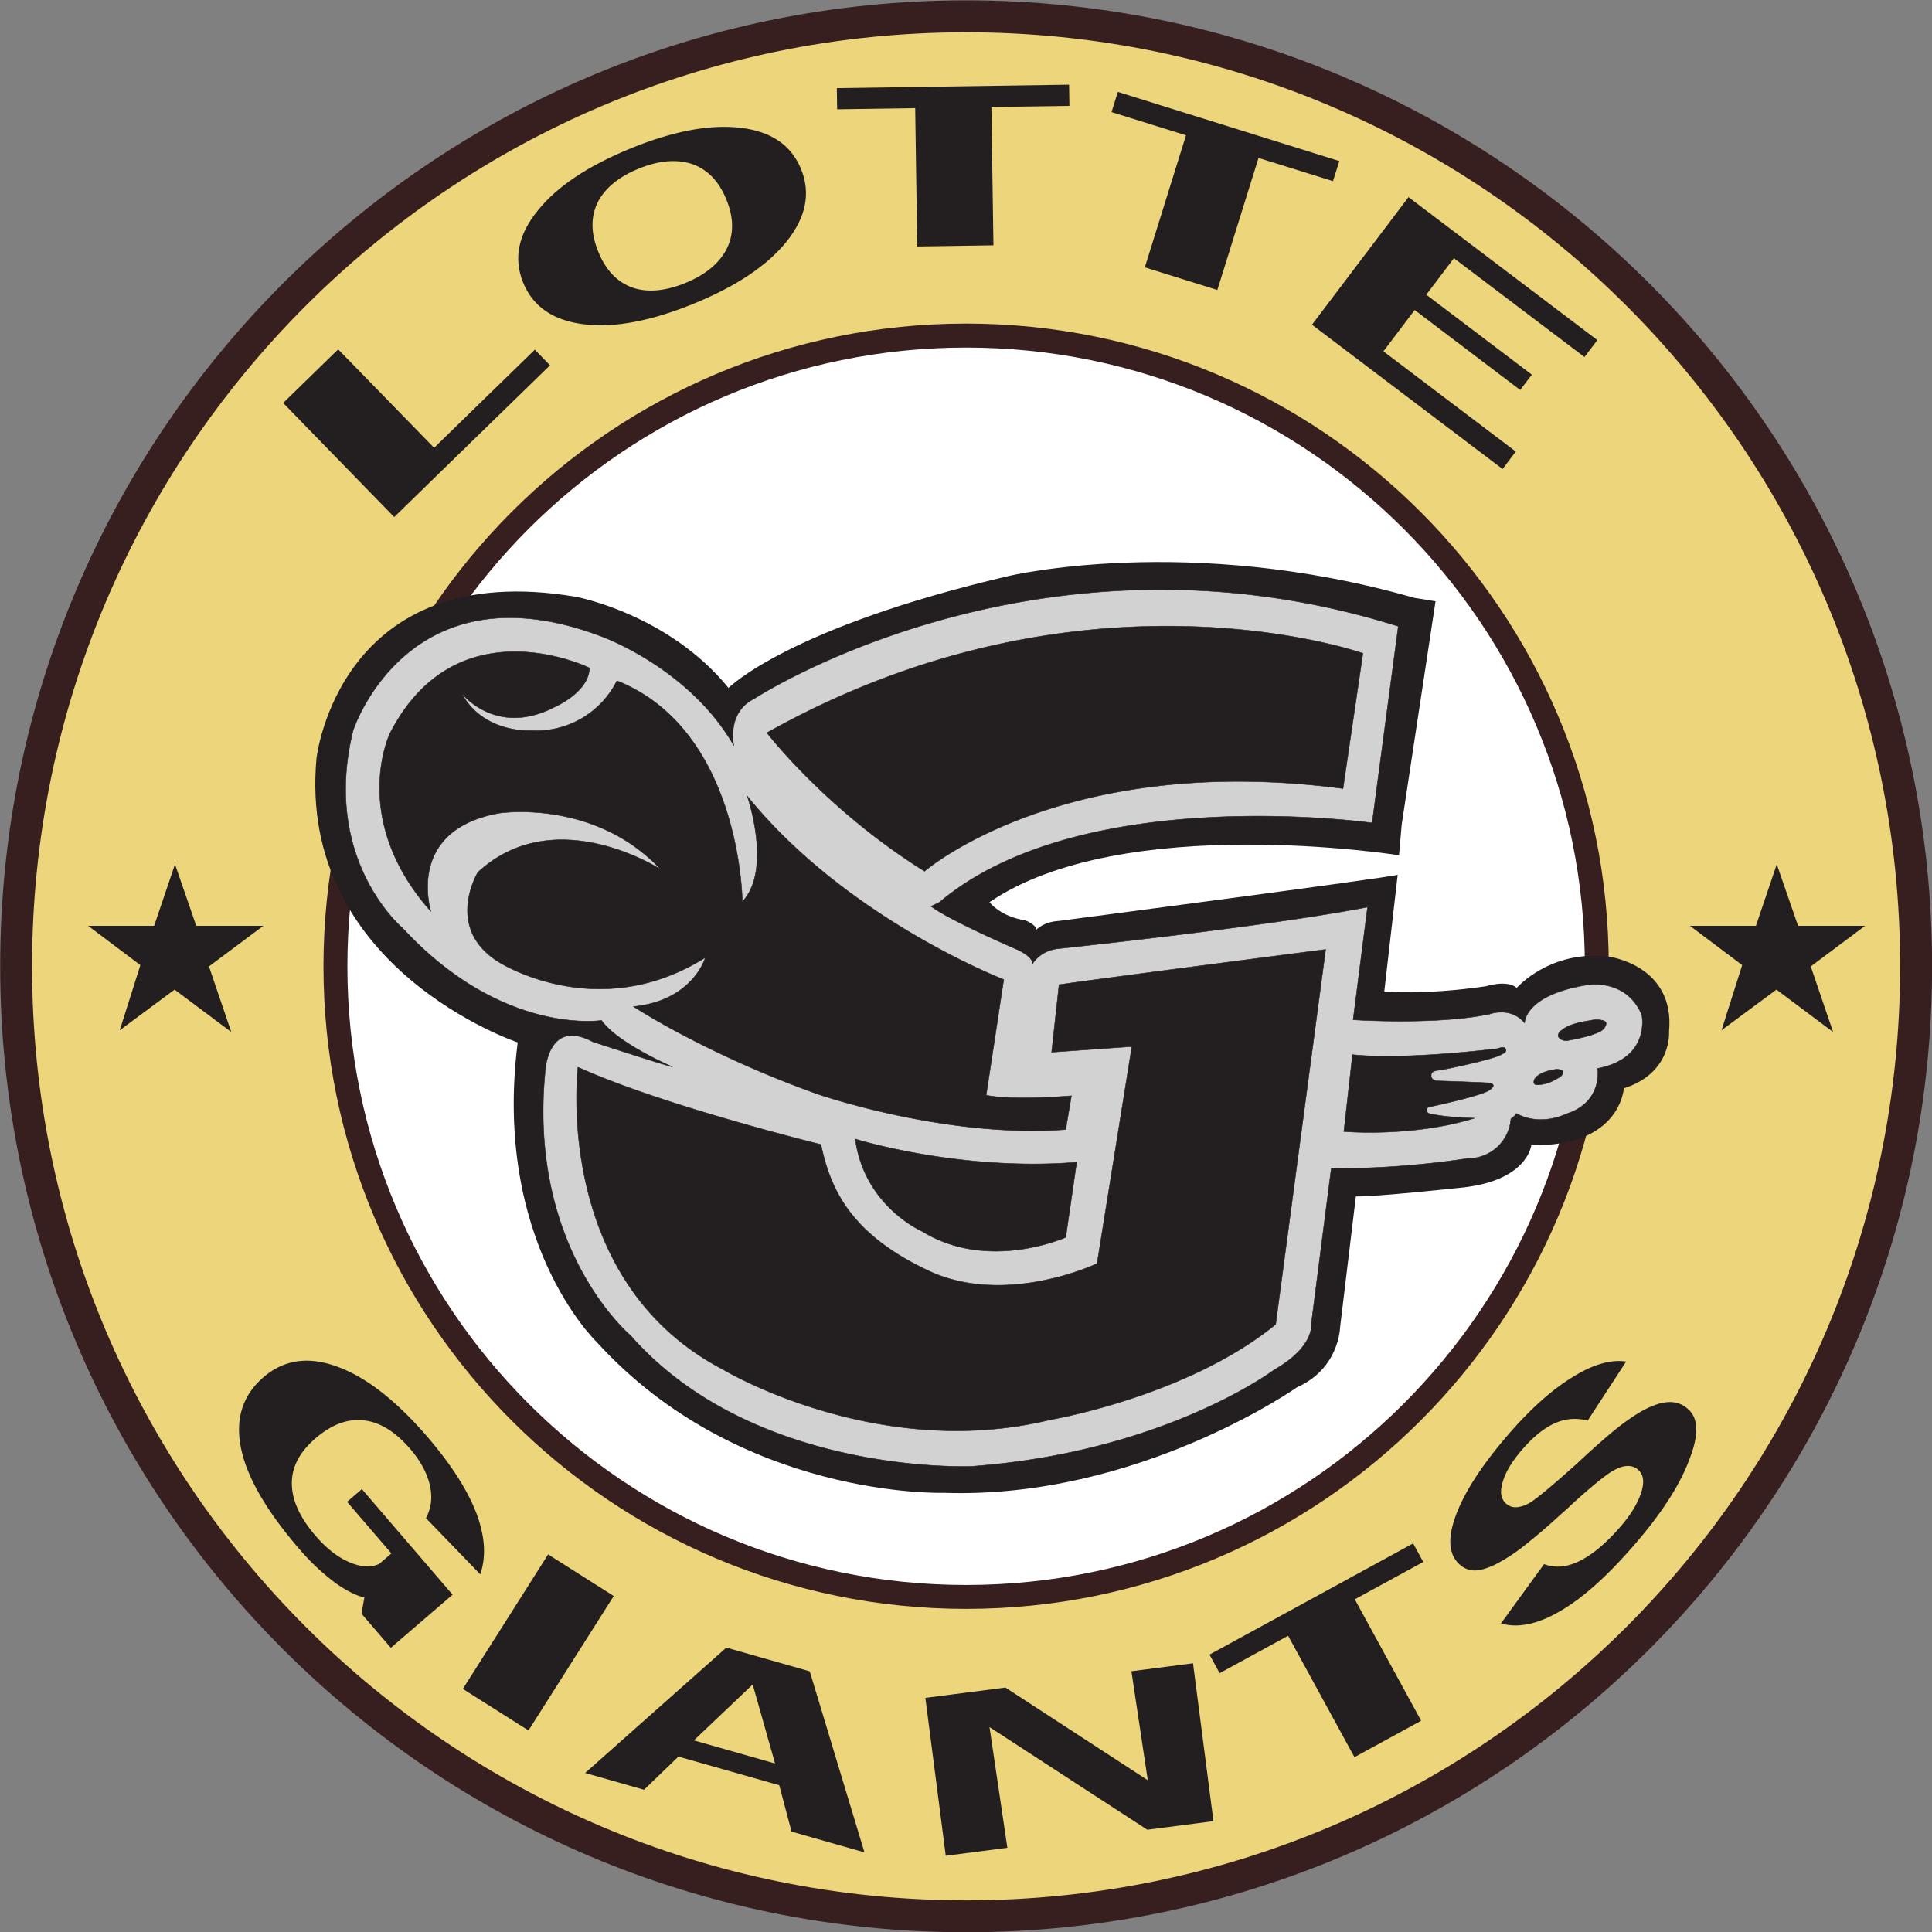
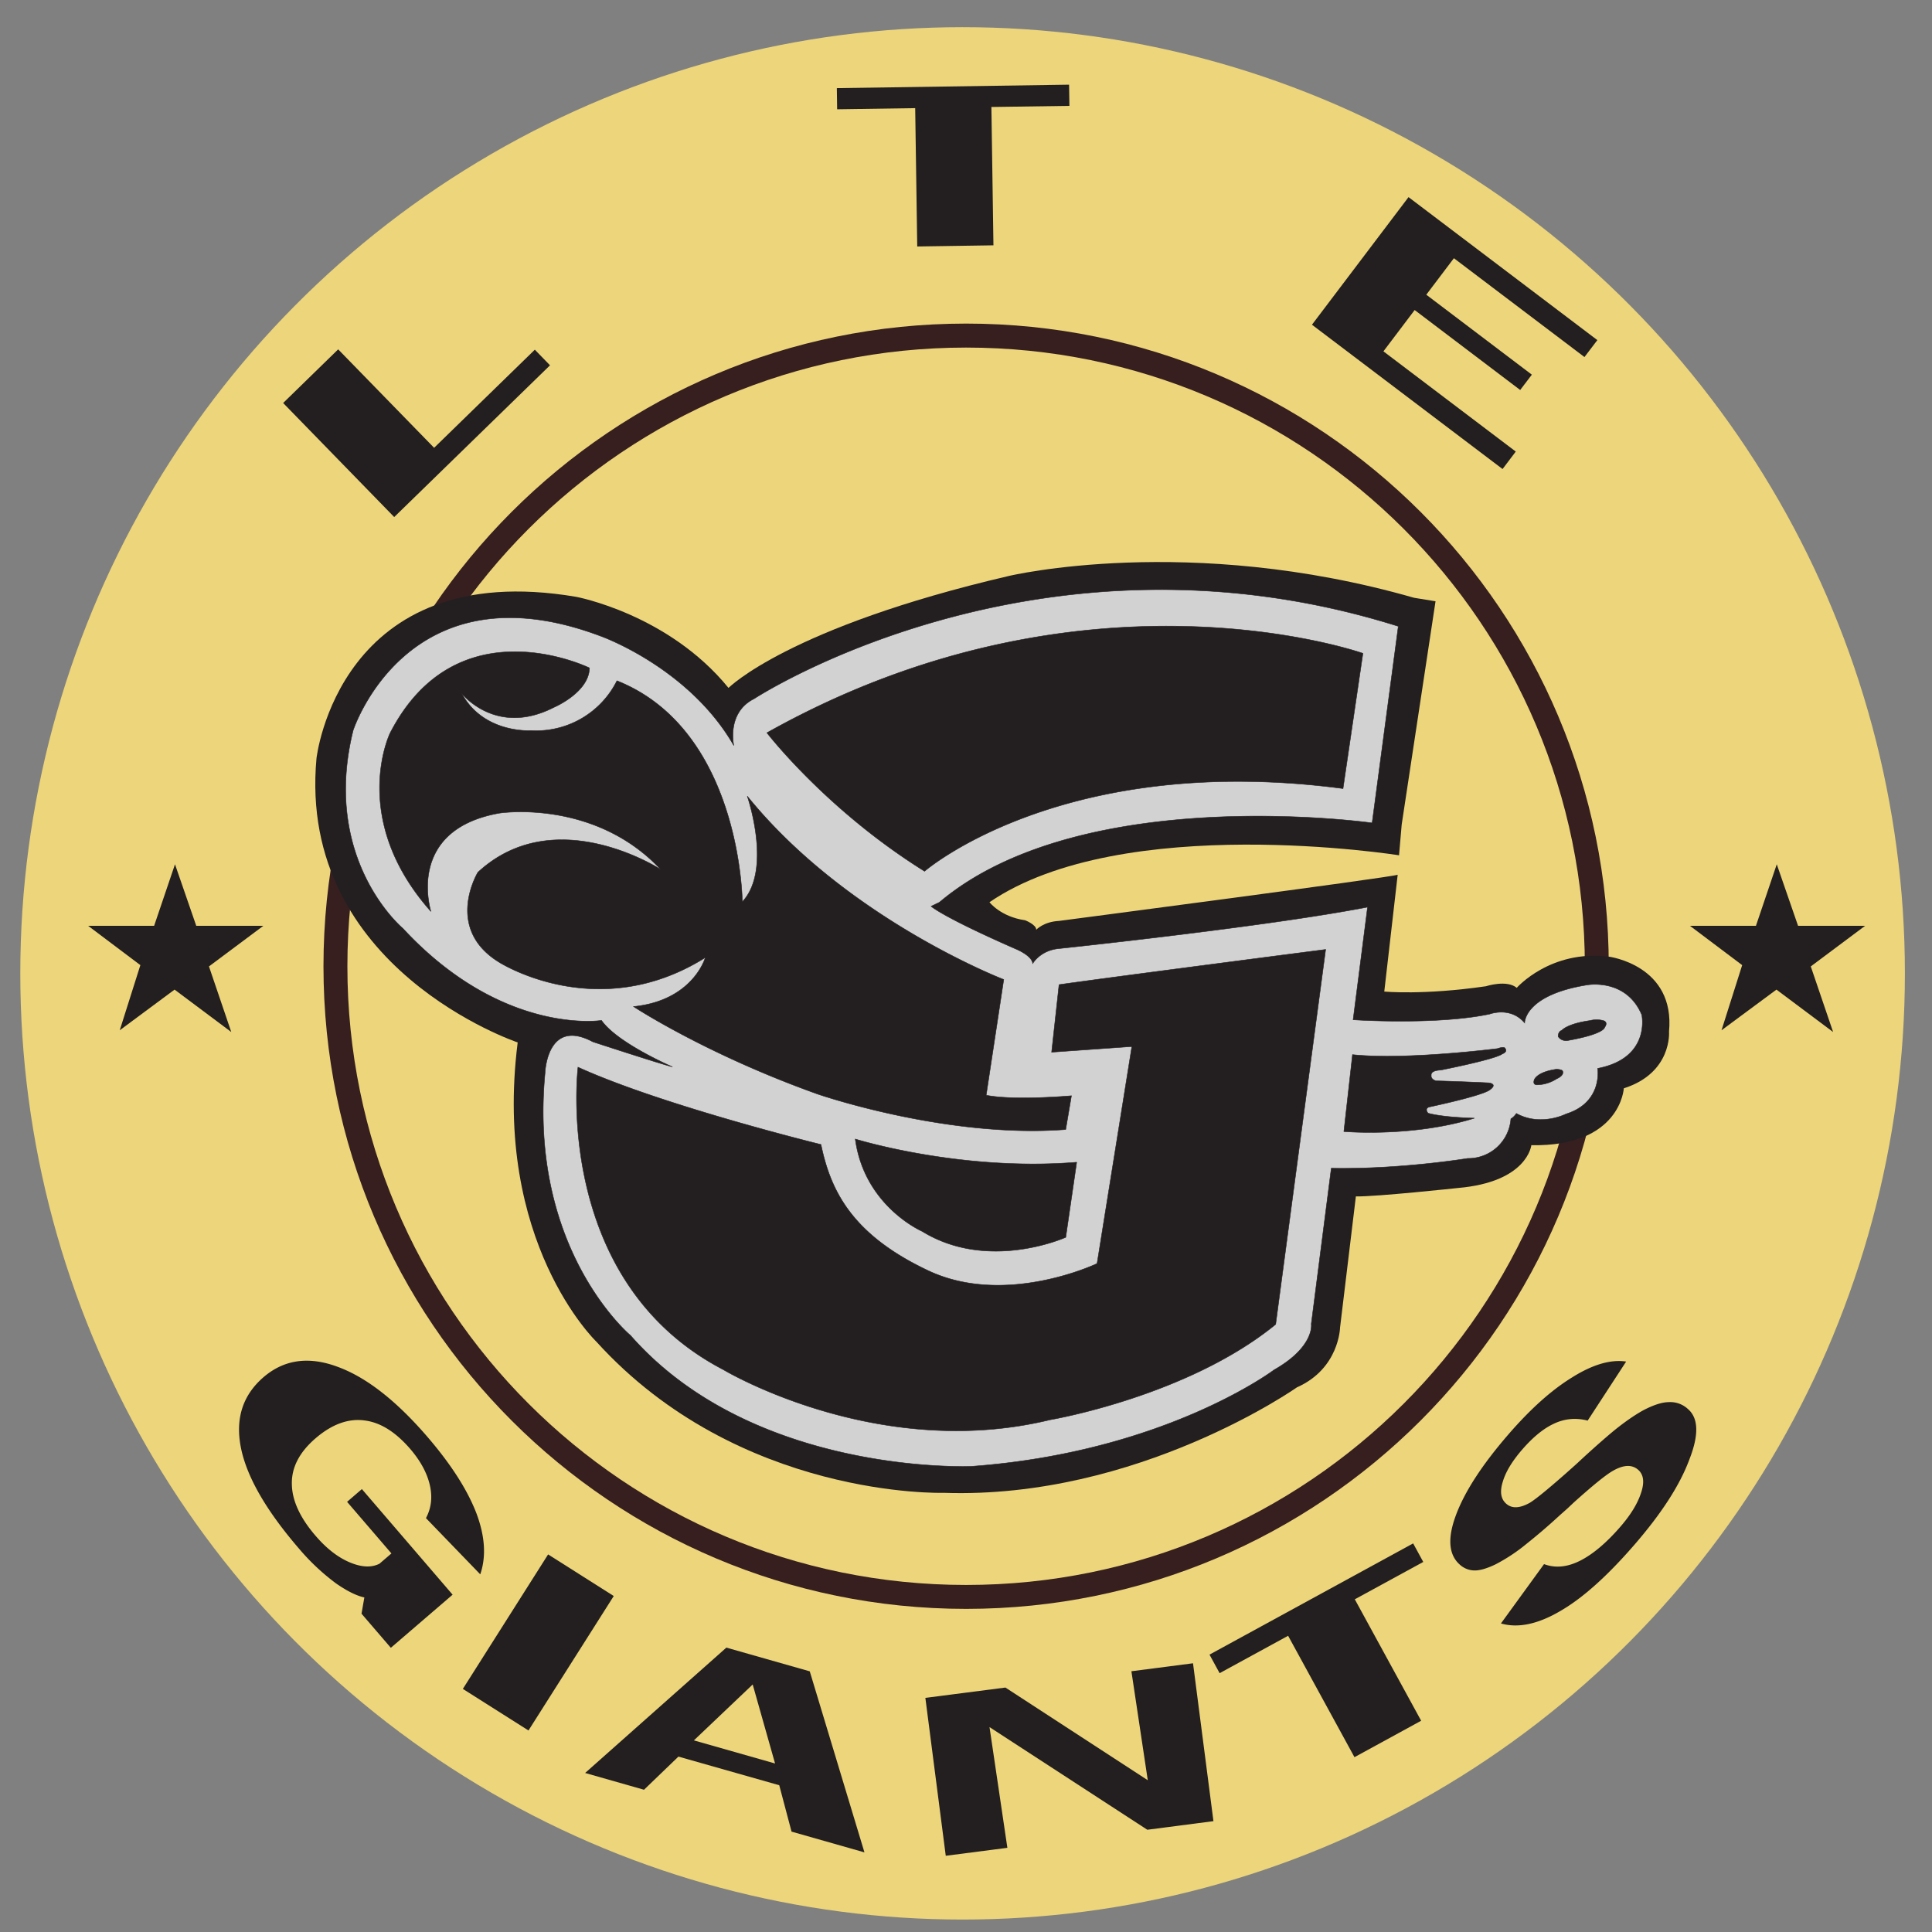
<svg xmlns="http://www.w3.org/2000/svg" width="296.096mm" height="296.096mm" viewBox="0 0 296.096 296.096">
  <rect x="0" y="0" width="296.096" height="296.096" fill="#808080" stroke="none" />
  <g style="stroke-width:.636" transform="matrix(1.572 0 0 1.572 -46.853 -78.408)">
    <ellipse cx="123.651" cy="144.774" rx="91.868" ry="92.247" style="fill:#ecd57a;fill-opacity:1;stroke-width:.168" />
-     <circle cx="123.31" cy="144.483" r="61.247" style="fill:#fff;stroke-width:.168" />
    <g style="stroke-width:.07">
      <g style="stroke-width:.07">
-         <path d="M0 0c-15.657 0-28.351 12.695-28.351 28.351 0 15.657 12.694 28.35 28.351 28.35 15.658 0 28.35-12.693 28.35-28.35C28.35 12.695 15.658 0 0 0m0 57.671c-16.193 0-29.319-13.128-29.319-29.32S-16.193-.968 0-.968c16.194 0 29.32 13.127 29.32 29.319S16.194 57.671 0 57.671" style="fill:#371f20;fill-opacity:1;fill-rule:nonzero;stroke:none;stroke-width:.07" transform="matrix(3.212 0 0 -3.212 123.994 235.15)" />
-       </g>
+         </g>
      <g style="stroke-width:.07">
        <path d="M0 0c-10.371 0-18.78 8.408-18.78 18.778 0 10.372 8.409 18.78 18.78 18.78 10.372 0 18.78-8.408 18.78-18.78C18.78 8.408 10.372 0 0 0m0 38.286c-10.772 0-19.506-8.734-19.506-19.508C-19.506 8.007-10.772-.726 0-.726s19.506 8.733 19.506 19.504c0 10.774-8.734 19.508-19.506 19.508" style="fill:#371f20;fill-opacity:1;fill-rule:nonzero;stroke:none;stroke-width:.07" transform="matrix(3.212 0 0 -3.212 123.994 204.4)" />
      </g>
      <g style="stroke-width:.07">
        <path d="M0 0s.674 6.127 7.882 4.904c0 0 2.795-.518 4.624-2.765 0 0 1.81 1.837 8.508 3.398 0 0 5.447 1.302 12.3-.662l.652-.106s-.991-6.528-1.027-6.775l-.081-.935s-8.389 1.338-12.431-1.424c0 0 .337-.442 1.081-.548 0 0 .341-.131.338-.288 0 0 .224.245.692.268 0 0 10.028 1.313 10.279 1.401l-.407-3.545s1.181-.115 3.086.161c0 0 .63.207.935-.048 0 0 1.021 1.166 2.792.947 0 0 2.023-.255 1.83-2.278 0 0 .102-1.249-1.372-1.719 0 0-.096-1.777-2.807-1.726 0 0-.113-1.12-2.235-1.3 0 0-2.468-.266-3.091-.255l-.48-3.98s-.022-1.246-1.31-1.816c0 0-4.831-3.401-10.718-3.201 0 0-6.206-.198-10.545 4.588 0 0-3.154 3.019-2.388 9.083C6.107-8.621-.584-6.38 0 0" style="fill:#231f20;fill-opacity:1;fill-rule:nonzero;stroke:none;stroke-width:.07" transform="matrix(3.212 0 0 -3.212 60.66 123.816)" />
      </g>
      <g style="stroke-width:.07">
        <path d="M0 0s-.005-.202-1.146-.401c0 0-.172-.017-.263.125 0 0-.013.146.112.19 0 0 .161.2.863.296 0 0 .187.059.407-.006 0 0 .145-.04.027-.204m-1.463-1.562s-.236-.169-.565-.178c0 0-.172-.029-.105.158 0 0 .081.233.675.314 0 0 .188-.007.186-.065 0 0 .061-.119-.191-.229m-1.64.761c-.203-.166-1.878-.494-1.878-.494-.311-.011-.281-.151-.281-.151-.022-.14.15-.175.15-.175a85.831 85.831 0 0 0 1.605-.061c.281-.051.013-.218.013-.218-.255-.182-1.819-.512-1.819-.512-.174-.044-.045-.191-.045-.191.498-.134 1.409-.15 1.409-.15-1.9-.59-3.965-.406-3.965-.406l.262 2.334c1.617-.171 4.4.183 4.4.183.171.06.216.027.216.027.121-.127-.067-.186-.067-.186m-6.881-8.211c-2.689-2.195-6.848-2.897-6.848-2.897-5.259-1.277-9.915 1.521-9.915 1.521-5.216 2.714-4.413 9.182-4.413 9.182 2.566-1.168 7.375-2.347 7.375-2.347.287-1.379.917-2.729 3.265-3.833 2.349-1.102 5.115.22 5.115.22l1.056 6.587-2.435-.172.225 2.05c1.346.196 8.092 1.068 8.092 1.068zm-6.04 4.921-.332-2.279s-2.346-1.059-4.361.183c0 0-1.752.76-2.027 2.8 0 0 3.182-.992 6.72-.704M-29.474.634c1.811.184 2.178 1.487 2.178 1.487-3.28-2.059-6.267-.136-6.267-.136-1.666 1.029-.636 2.724-.636 2.724 2.345 2.17 5.55.086 5.55.086-2.019 2.155-4.894 1.71-4.894 1.71-2.876-.508-2.081-2.985-2.081-2.985-2.503 2.819-1.24 5.414-1.24 5.414 2.035 3.952 6.052 1.978 6.052 1.978-.016-.748-1.082-1.197-1.082-1.197-1.763-.902-2.798.427-2.798.427.663-1.228 2.099-1.13 2.099-1.13a2.74 2.74 0 0 1 2.615 1.511c3.774-1.503 3.805-6.709 3.805-6.709.92.981.151 3.207.151 3.207 3.017-3.732 7.784-5.566 7.784-5.566l-.533-3.512c.87-.171 2.588-.016 2.588-.016l-.174-1.025c-3.623-.277-7.524 1.074-7.524 1.074C-27.288-.809-29.474.634-29.474.634m22.138 10.721-.604-4.104c-8.52 1.124-12.701-2.51-12.701-2.51-2.988 1.862-4.785 4.203-4.785 4.203 9.636 5.403 18.09 2.411 18.09 2.411M1.128.384c-.48 1.131-1.667.905-1.667.905C-2.446.98-2.427.138-2.427.138c-.429.508-1.059.269-1.059.269C-5.112.063-7.633.233-7.633.233l.438 3.42c-3.067-.597-9.375-1.26-9.375-1.26-.562-.054-.788-.453-.788-.453-.026.249-.521.445-.521.445-2.227.976-2.563 1.292-2.563 1.292l.252.122c4.336 3.66 13.134 2.408 13.134 2.408l.794 5.969C-17.2 15.618-25.813 9.978-25.813 9.978c-.848-.421-.618-1.421-.618-1.421-1.358 2.363-4.021 3.314-4.021 3.314-5.881 2.228-7.533-2.853-7.533-2.853-.977-3.941 1.511-6.013 1.511-6.013C-33.449-.26-30.447.214-30.447.214c.485-.693 2.154-1.41 2.154-1.41-.402.1-2.416.76-2.416.76-1.39.744-1.45-.929-1.45-.929-.516-5.392 2.595-7.985 2.595-7.985 3.746-4.265 10.358-3.971 10.358-3.971 5.868.433 9.176 2.929 9.176 2.929C-8.791-9.688-8.903-9-8.903-9l.607 4.727c2.097-.039 4.138.298 4.138.298a1.296 1.296 0 0 1 1.313 1.201.532.532 0 0 1 .166.164c.742-.41 1.506-.017 1.506-.017 1.13.352.962 1.384.962 1.384C1.415-.93 1.128.384 1.128.384" style="fill:#d3d2d2;fill-opacity:1;fill-rule:nonzero;stroke:none;stroke-width:.07" transform="matrix(3.212 0 0 -3.212 186.242 150.047)" />
      </g>
      <g style="stroke-width:.07">
        <path d="M0 0s-.005-.202-1.146-.401c0 0-.172-.017-.263.125 0 0-.013.146.112.19 0 0 .161.2.863.296 0 0 .187.059.407-.006 0 0 .145-.04.027-.204zm-1.463-1.562s-.236-.169-.565-.178c0 0-.172-.029-.105.158 0 0 .081.233.675.314 0 0 .188-.007.186-.065 0 0 .061-.119-.191-.229zm-1.64.761c-.203-.166-1.878-.494-1.878-.494-.311-.011-.281-.151-.281-.151-.022-.14.15-.175.15-.175a85.831 85.831 0 0 0 1.605-.061c.281-.051.013-.218.013-.218-.255-.182-1.819-.512-1.819-.512-.174-.044-.045-.191-.045-.191.498-.134 1.409-.15 1.409-.15-1.9-.59-3.965-.406-3.965-.406l.262 2.334c1.617-.171 4.4.183 4.4.183.171.06.216.027.216.027.121-.127-.067-.186-.067-.186zm-6.881-8.211c-2.689-2.195-6.848-2.897-6.848-2.897-5.259-1.277-9.915 1.521-9.915 1.521-5.216 2.714-4.413 9.182-4.413 9.182 2.566-1.168 7.375-2.347 7.375-2.347.287-1.379.917-2.729 3.265-3.833 2.349-1.102 5.115.22 5.115.22l1.056 6.587-2.435-.172.225 2.05c1.346.196 8.092 1.068 8.092 1.068zm-6.04 4.921-.332-2.279s-2.346-1.059-4.361.183c0 0-1.752.76-2.027 2.8 0 0 3.182-.992 6.72-.704zM-29.474.634c1.811.184 2.178 1.487 2.178 1.487-3.28-2.059-6.267-.136-6.267-.136-1.666 1.029-.636 2.724-.636 2.724 2.345 2.17 5.55.086 5.55.086-2.019 2.155-4.894 1.71-4.894 1.71-2.876-.508-2.081-2.985-2.081-2.985-2.503 2.819-1.24 5.414-1.24 5.414 2.035 3.952 6.052 1.978 6.052 1.978-.016-.748-1.082-1.197-1.082-1.197-1.763-.902-2.798.427-2.798.427.663-1.228 2.099-1.13 2.099-1.13a2.74 2.74 0 0 1 2.615 1.511c3.774-1.503 3.805-6.709 3.805-6.709.92.981.151 3.207.151 3.207 3.017-3.732 7.784-5.566 7.784-5.566l-.533-3.512c.87-.171 2.588-.016 2.588-.016l-.174-1.025c-3.623-.277-7.524 1.074-7.524 1.074C-27.288-.809-29.474.634-29.474.634zm22.138 10.721-.604-4.104c-8.52 1.124-12.701-2.51-12.701-2.51-2.988 1.862-4.785 4.203-4.785 4.203 9.636 5.403 18.09 2.411 18.09 2.411zM1.128.384c-.48 1.131-1.667.905-1.667.905C-2.446.98-2.427.138-2.427.138c-.429.508-1.059.269-1.059.269C-5.112.063-7.633.233-7.633.233l.438 3.42c-3.067-.597-9.375-1.26-9.375-1.26-.562-.054-.788-.453-.788-.453-.026.249-.521.445-.521.445-2.227.976-2.563 1.292-2.563 1.292l.252.122c4.336 3.66 13.134 2.408 13.134 2.408l.794 5.969C-17.2 15.618-25.813 9.978-25.813 9.978c-.848-.421-.618-1.421-.618-1.421-1.358 2.363-4.021 3.314-4.021 3.314-5.881 2.228-7.533-2.853-7.533-2.853-.977-3.941 1.511-6.013 1.511-6.013C-33.449-.26-30.447.214-30.447.214c.485-.693 2.154-1.41 2.154-1.41-.402.1-2.416.76-2.416.76-1.39.744-1.45-.929-1.45-.929-.516-5.392 2.595-7.985 2.595-7.985 3.746-4.265 10.358-3.971 10.358-3.971 5.868.433 9.176 2.929 9.176 2.929C-8.791-9.688-8.903-9-8.903-9l.607 4.727c2.097-.039 4.138.298 4.138.298a1.296 1.296 0 0 1 1.313 1.201.532.532 0 0 1 .166.164c.742-.41 1.506-.017 1.506-.017 1.13.352.962 1.384.962 1.384C1.415-.93 1.128.384 1.128.384z" style="fill:none;stroke:#231f20;stroke-width:.014;stroke-linecap:butt;stroke-linejoin:miter;stroke-miterlimit:4;stroke-dasharray:none;stroke-opacity:1" transform="matrix(3.212 0 0 -3.212 186.242 150.047)" />
      </g>
      <g style="stroke-width:.07">
        <path d="m0 0 1.67 1.628L4.582-1.36l3.057 2.978.461-.474-4.729-4.606Z" style="fill:#231f20;fill-opacity:1;fill-rule:nonzero;stroke:none;stroke-width:.07" transform="matrix(3.212 0 0 -3.212 57.41 89.167)" />
      </g>
      <g style="stroke-width:.07">
-         <path d="M0 0c.233.45.233.956.002 1.521-.231.567-.587.929-1.068 1.087-.467.143-.997.095-1.592-.149-.603-.246-1.017-.584-1.239-1.008-.224-.448-.22-.954.012-1.518.23-.567.584-.93 1.055-1.092.457-.148.988-.098 1.592.149C-.645-.767-.232-.43 0 0m-4.309-2.267c-.939.111-1.559.532-1.857 1.265-.299.73-.152 1.461.444 2.19.579.724 1.517 1.352 2.819 1.885 1.285.525 2.39.734 3.318.627.936-.104 1.553-.521 1.853-1.253.299-.731.151-1.465-.439-2.203C1.242-.482.307-1.109-.977-1.635c-1.302-.533-2.413-.743-3.332-.632" style="fill:#231f20;fill-opacity:1;fill-rule:nonzero;stroke:none;stroke-width:.07" transform="matrix(3.212 0 0 -3.212 100.616 74.216)" />
-       </g>
+         </g>
      <g style="stroke-width:.07">
        <path d="m0 0-2.313-.035-.062 4.199-2.369-.035-.009.642 7.049.105.01-.643-2.368-.034Z" style="fill:#231f20;fill-opacity:1;fill-rule:nonzero;stroke:none;stroke-width:.07" transform="matrix(3.212 0 0 -3.212 126.658 73.795)" />
      </g>
      <g style="stroke-width:.07">
-         <path d="m0 0-2.201.687 1.25 4.008-2.26.705.191.613 6.723-2.1-.193-.609-2.26.704Z" style="fill:#231f20;fill-opacity:1;fill-rule:nonzero;stroke:none;stroke-width:.07" transform="matrix(3.212 0 0 -3.212 148.486 78.15)" />
-       </g>
+         </g>
      <g style="stroke-width:.07">
        <path d="m0 0 5.731-4.34-.391-.514-3.963 3-.838-1.108 3.204-2.427-.354-.465L.186-3.427l-.948-1.254 4.017-3.042-.401-.53-5.785 4.38z" style="fill:#231f20;fill-opacity:1;fill-rule:nonzero;stroke:none;stroke-width:.07" transform="matrix(3.212 0 0 -3.212 167.126 69.096)" />
      </g>
      <g style="stroke-width:.07">
        <path d="M0 0c-.237.051-.524.193-.859.426a6.697 6.697 0 0 0-1.132 1.065c-.997 1.158-1.581 2.177-1.756 3.057-.174.881.055 1.593.688 2.139.627.538 1.38.641 2.261.309.867-.32 1.773-1.029 2.719-2.129.718-.836 1.211-1.609 1.483-2.319.26-.696.298-1.313.114-1.846L1.87 2.408c.168.315.204.659.109 1.038-.09.359-.286.711-.584 1.059-.444.515-.903.805-1.38.866-.496.07-.996-.11-1.497-.541-.493-.425-.734-.892-.718-1.403.01-.49.248-1.008.718-1.554.33-.384.675-.654 1.036-.807.36-.152.661-.166.905-.042l.363.312-1.346 1.566.449.387L2.679.084.804-1.528l-.89 1.035z" style="fill:#231f20;fill-opacity:1;fill-rule:nonzero;stroke:none;stroke-width:.07" transform="matrix(3.212 0 0 -3.212 65.326 205.618)" />
      </g>
      <g style="stroke-width:.07">
        <path d="m0 0 1.992-1.263-2.588-4.081-1.992 1.262z" style="fill:#231f20;fill-opacity:1;fill-rule:nonzero;stroke:none;stroke-width:.07" transform="matrix(3.212 0 0 -3.212 83.242 201.422)" />
      </g>
      <g style="stroke-width:.07">
        <path d="m0 0-.679 2.398L-2.464.701Zm-1.478 3.517 2.531-.72 1.66-5.495-2.213.63L.127-.66l-3.06.869-1.045-1.006-1.787.509z" style="fill:#231f20;fill-opacity:1;fill-rule:nonzero;stroke:none;stroke-width:.07" transform="matrix(3.212 0 0 -3.212 105.368 221.805)" />
      </g>
      <g style="stroke-width:.07">
        <path d="m0 0 2.43.313L6.751-2.5 6.254.808l1.87.242.62-4.792-2.007-.261-4.79 3.116.542-3.664-1.87-.242Z" style="fill:#231f20;fill-opacity:1;fill-rule:nonzero;stroke:none;stroke-width:.07" transform="matrix(3.212 0 0 -3.212 120.021 215.408)" />
      </g>
      <g style="stroke-width:.07">
        <path d="m0 0-2.024-1.106-2.014 3.685-2.079-1.135-.307.563 6.181 3.376.307-.563-2.078-1.134Z" style="fill:#231f20;fill-opacity:1;fill-rule:nonzero;stroke:none;stroke-width:.07" transform="matrix(3.212 0 0 -3.212 168.357 217.638)" />
      </g>
      <g style="stroke-width:.07">
        <path d="M0 0c.348-.131.723-.092 1.125.119.375.196.772.532 1.187 1.01.314.361.52.698.625 1.011.117.333.091.574-.081.724-.193.168-.455.152-.788-.045-.216-.128-.605-.445-1.168-.951l-.192-.181-.239-.212A17.806 17.806 0 0 0-.533.615a5.31 5.31 0 0 0-.941-.623c-.27-.13-.487-.19-.648-.184a.668.668 0 0 0-.432.174c-.337.294-.383.788-.128 1.483.263.722.801 1.551 1.613 2.487C-.407 4.714.23 5.285.847 5.664c.624.393 1.173.555 1.645.484L1.324 4.356c-.36.093-.708.06-1.04-.101-.308-.146-.624-.405-.949-.78-.3-.347-.498-.67-.586-.97-.097-.304-.062-.529.104-.673.174-.152.413-.14.721.033.185.115.538.405 1.061.864l.322.287.275.254c.402.367.708.632.909.797.321.258.608.456.865.599.314.165.574.249.783.251a.786.786 0 0 0 .581-.212c.319-.277.332-.784.043-1.523-.287-.78-.847-1.645-1.677-2.602C1.929-.35 1.195-1.012.525-1.405c-.696-.416-1.307-.547-1.833-.396Z" style="fill:#231f20;fill-opacity:1;fill-rule:nonzero;stroke:none;stroke-width:.07" transform="matrix(3.212 0 0 -3.212 180.338 202.368)" />
      </g>
      <g style="stroke-width:.07">
        <path d="M0 0h2.038L.386-1.233l.677-1.991-1.721 1.287-1.664-1.234.626 1.977L-3.282 0h2.004l.633 1.867z" style="fill:#231f20;fill-opacity:1;fill-rule:nonzero;stroke:none;stroke-width:.07" transform="matrix(3.212 0 0 -3.212 48.937 140.136)" />
      </g>
      <g style="stroke-width:.07">
        <path d="M0 0h2.036L.386-1.233l.678-1.991-1.72 1.287-1.667-1.234.627 1.977L-3.282 0h2.004l.632 1.867z" style="fill:#231f20;fill-opacity:1;fill-rule:nonzero;stroke:none;stroke-width:.07" transform="matrix(3.212 0 0 -3.212 205.102 140.136)" />
      </g>
    </g>
  </g>
</svg>